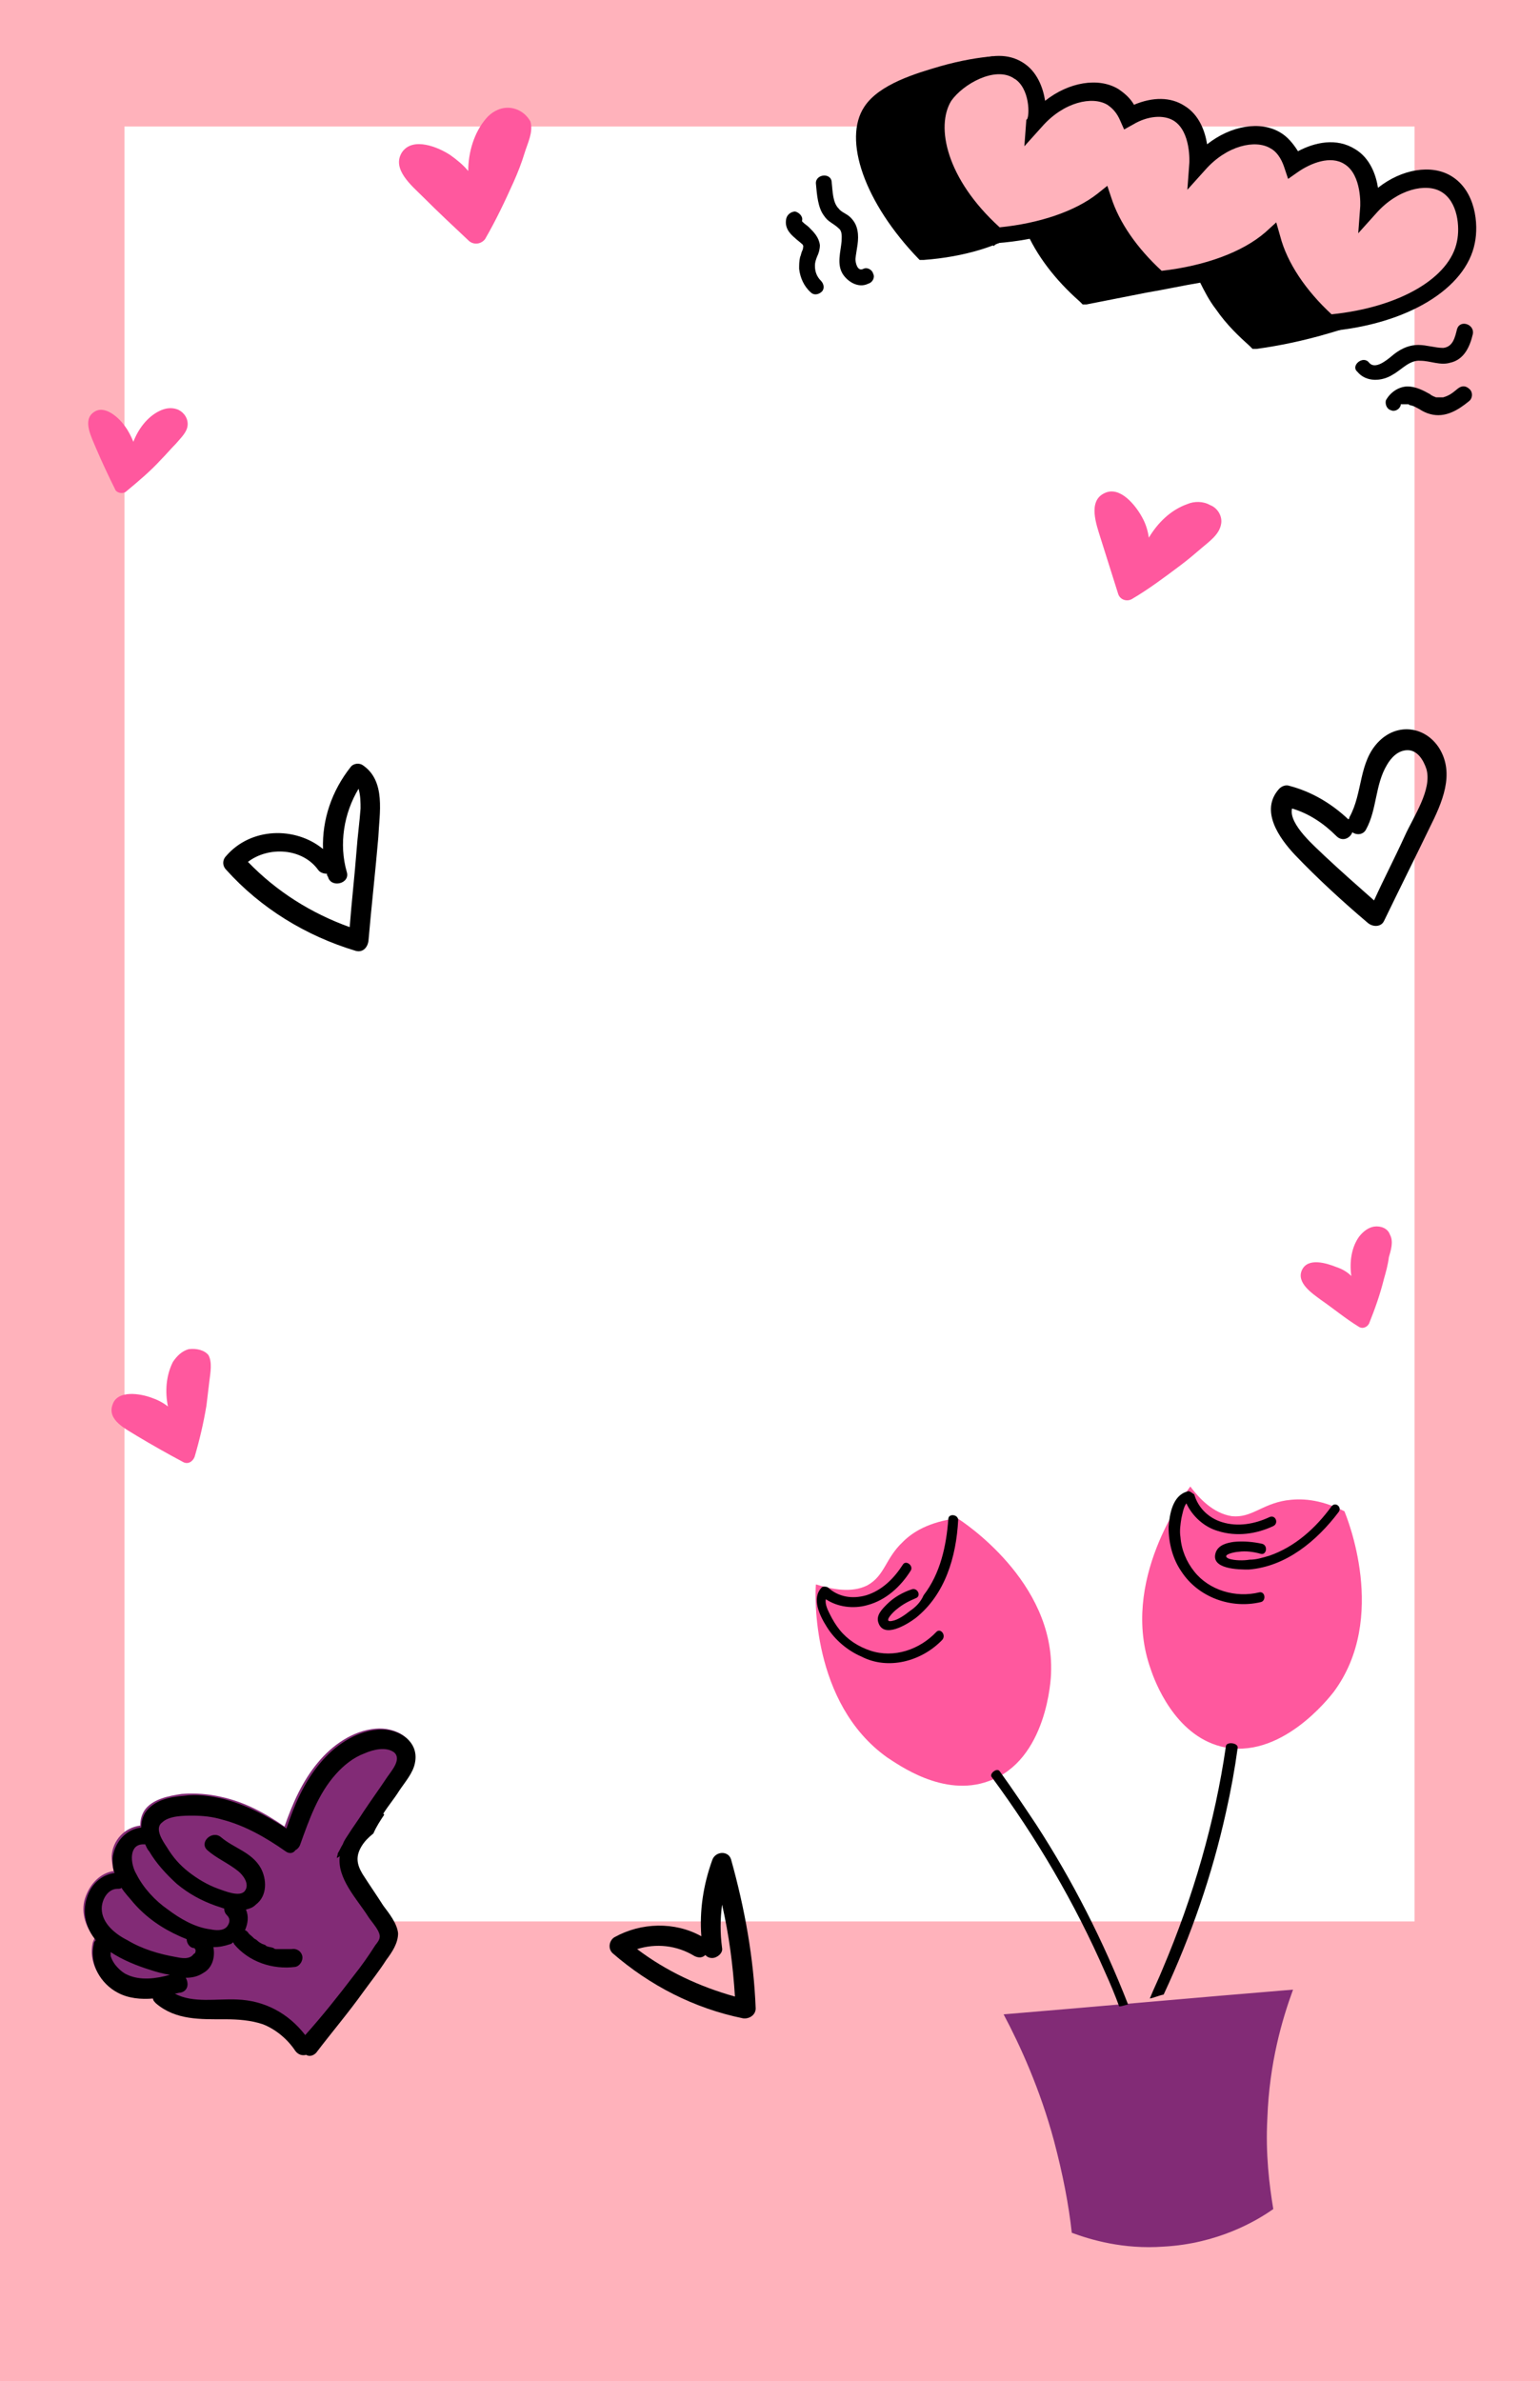
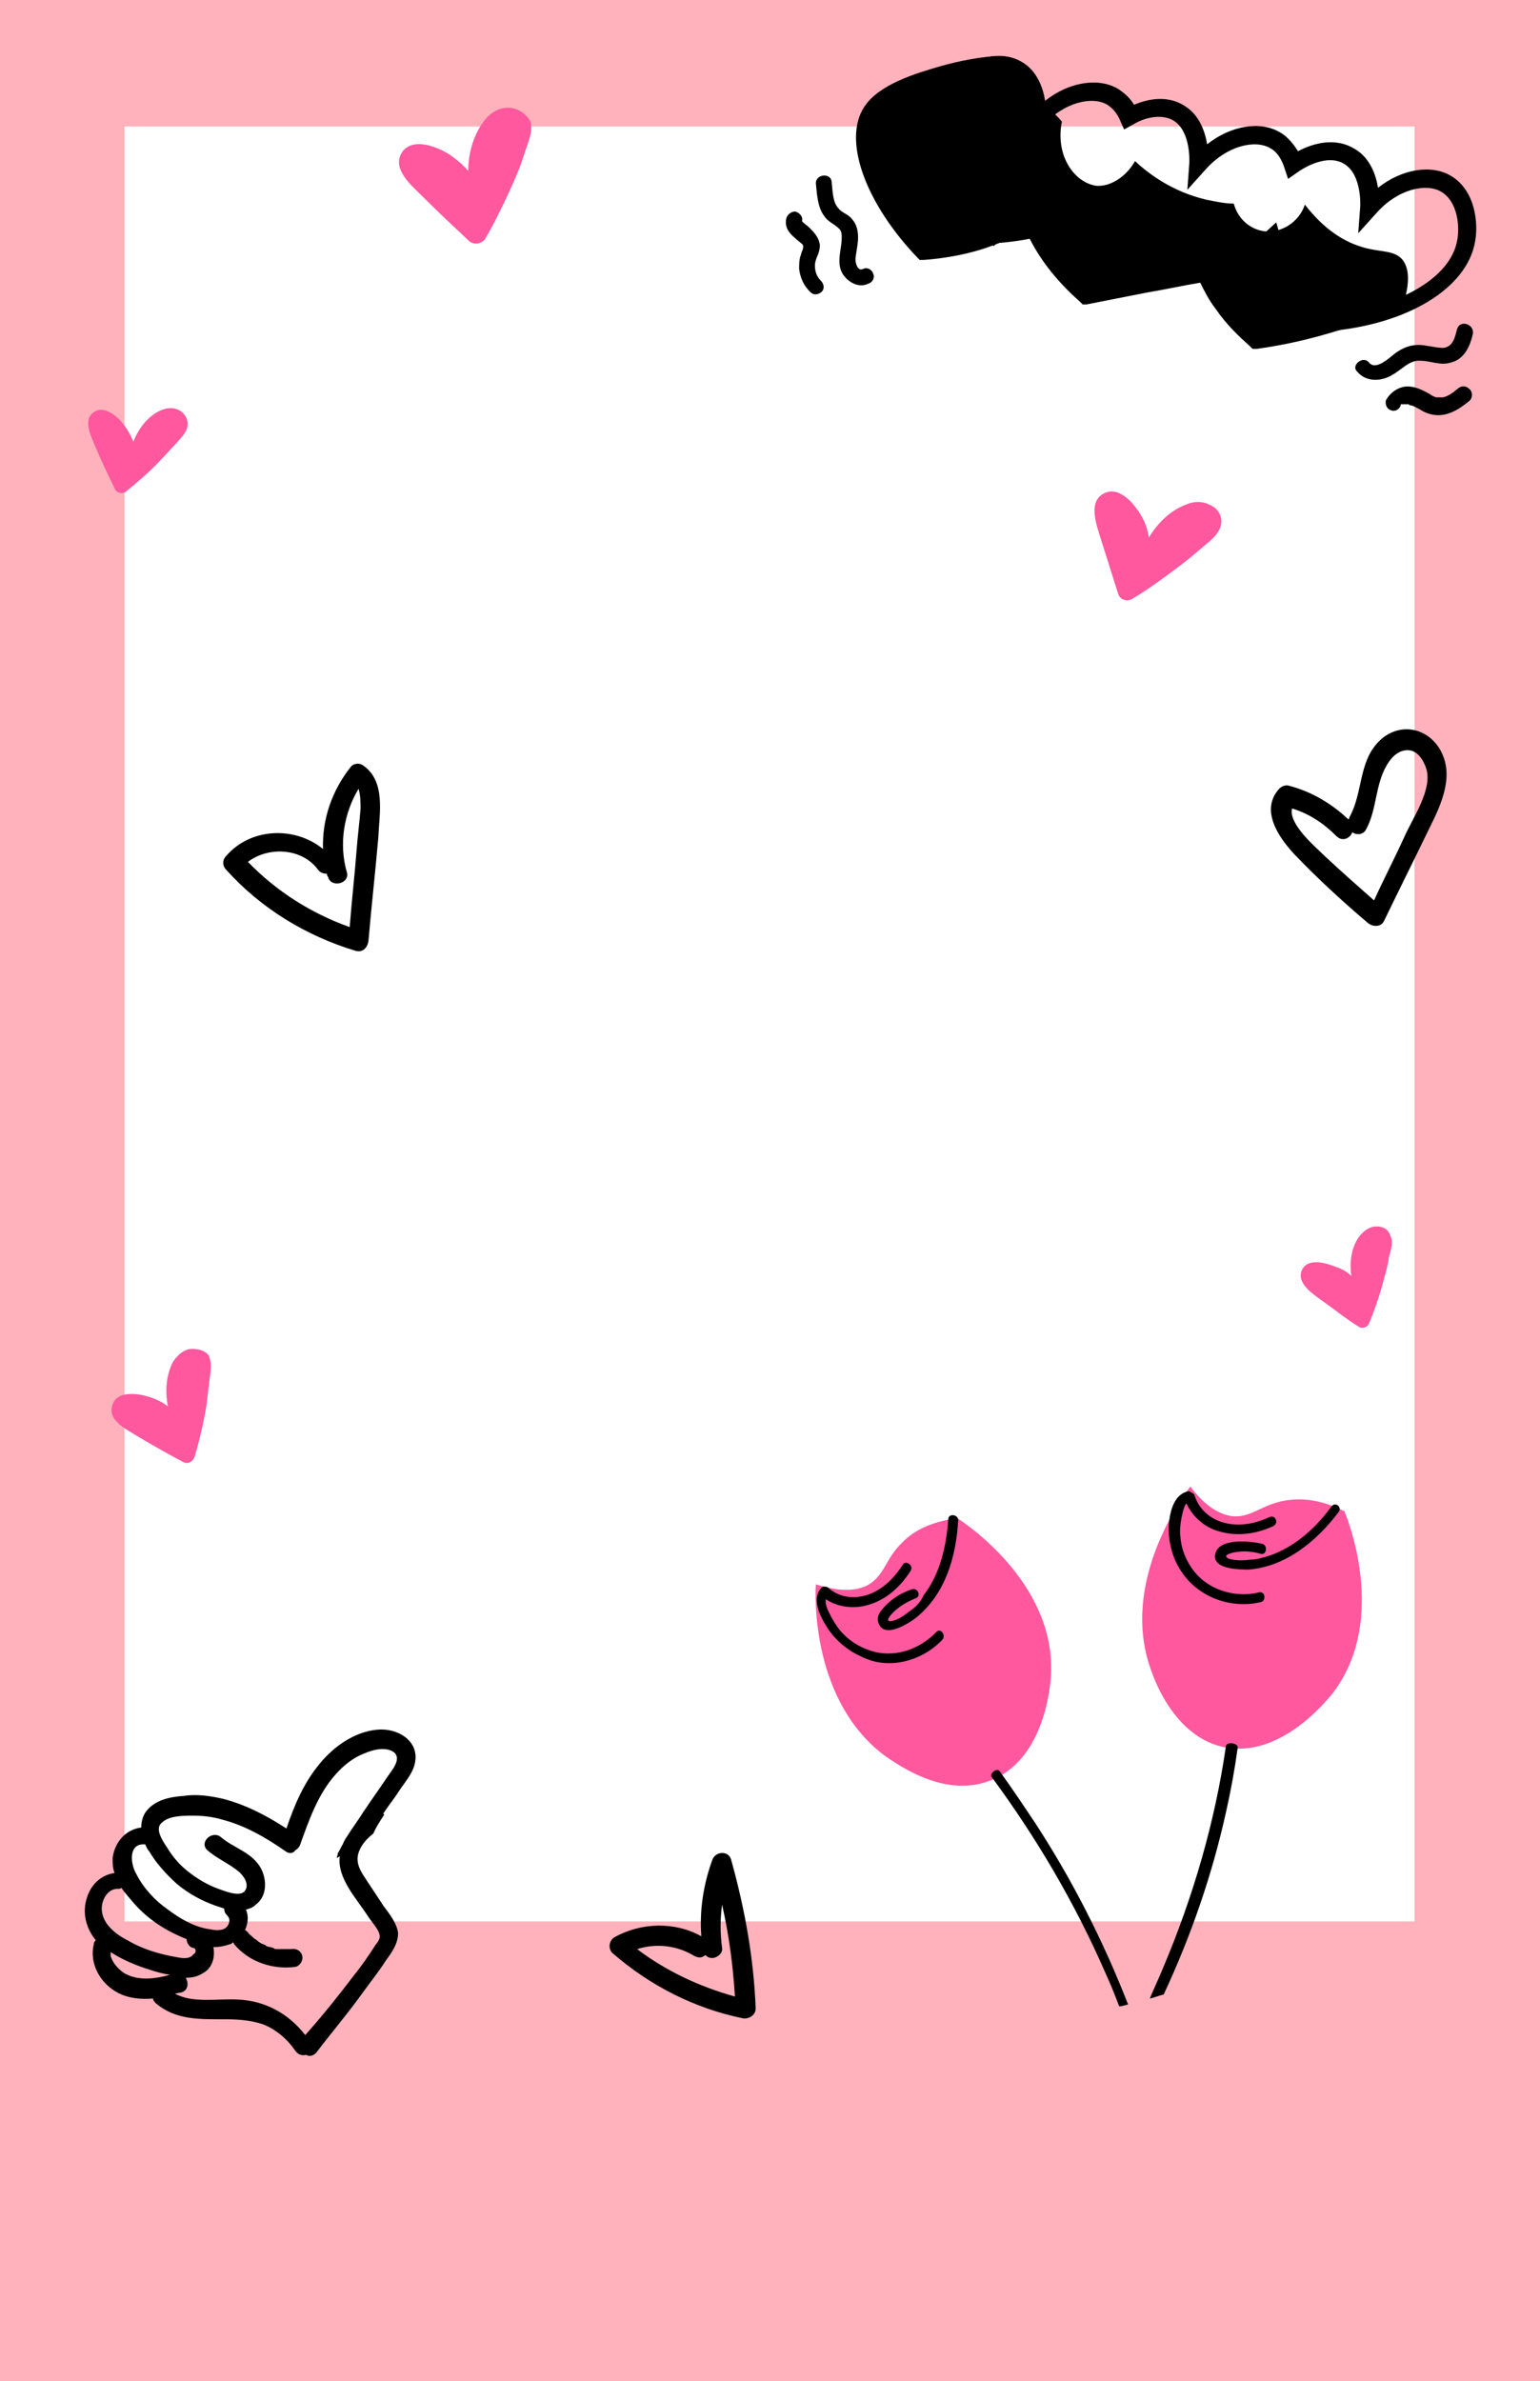
<svg xmlns="http://www.w3.org/2000/svg" height="240.9" preserveAspectRatio="xMidYMid meet" version="1.0" viewBox="0.0 0.0 155.9 240.9" width="155.9" zoomAndPan="magnify">
  <g>
    <g id="change1_1">
      <path d="M0,0v240.9h155.9V0H0z M143.3,194.4H12.6V12.8h130.6V194.4z" fill="#FFB2BB" />
    </g>
    <g id="change2_1">
      <path d="M87.8,160.4c1.8-1,1.8-2.7,3.6-4.4c1-1,2.6-2,5.5-2.4c0.5,0.3,9.9,6.4,9.5,15.7c0,0.5-0.4,8.8-6.3,10.9 c-4.6,1.7-9.2-1.7-10.3-2.4c-7.7-5.5-7.3-16.5-7.2-17.5C84.2,160.8,86.2,161.2,87.8,160.4z M120.5,150.4c-0.6,0.8-7.2,9.6-4,18.5 c0.4,1.2,2.4,6.6,7.1,7.8c6,1.5,11-5,11.4-5.5c5.6-7.5,1.3-17.8,1.1-18.3c-2.6-1.3-4.5-1.3-5.9-1.1c-2.5,0.4-3.5,1.8-5.5,1.6 C122.8,153.1,121.4,151.6,120.5,150.4z" fill="#FF589E" />
    </g>
    <g id="change3_1">
-       <path d="M130.9,201.3c-1.1,3-2.4,7.4-2.6,13c-0.2,3.6,0.2,6.8,0.6,9.2c-1.7,1.2-5.6,3.5-11.1,3.8 c-4.1,0.3-7.4-0.7-9.3-1.4c-0.3-2.8-0.9-5.9-1.8-9.3c-1.4-5.2-3.4-9.6-5.1-12.8C111.3,203,121.1,202.1,130.9,201.3z M31.9,207.5 c-0.3,0.3-0.7,0.4-1,0.2c-0.4,0.1-0.9,0.1-1.1-0.4c-0.8-1.2-2-2.2-3.3-2.7c-1.2-0.5-2.5-0.5-3.8-0.5c-2.5,0-5,0.1-7-1.6 c-0.2-0.1-0.2-0.3-0.3-0.5c-1.2,0.1-2.5,0-3.6-0.6c-1.7-0.9-2.9-2.9-2.4-4.9c0.1-0.2,0.1-0.3,0.2-0.4c-1-1.2-1.5-2.8-0.9-4.3 c0.5-1.3,1.5-2.3,2.8-2.5c-0.1-0.5-0.2-1-0.2-1.5c0.1-1.6,1.3-2.9,2.9-3.1c0-0.5,0.1-1,0.4-1.5c0.8-1.2,2.5-1.5,3.8-1.7 c1.4-0.1,2.7,0,4,0.3c2.3,0.5,4.4,1.6,6.4,3c0.8-2.3,1.8-4.6,3.4-6.5c1.4-1.7,3.5-3.2,5.8-3.4c2-0.2,4.4,1,3.8,3.4 c-0.2,1.1-1,1.9-1.6,2.8c-0.5,0.8-1.1,1.5-1.6,2.3c0,0,0.1,0.1,0.1,0.1c-0.4,0.6-0.8,1.2-1.2,1.9c-0.4,0.4-0.8,0.8-1.2,1.3 c-0.6,1-0.5,1.8,0.1,2.8c0.7,1.1,1.4,2.1,2.1,3.2c0.6,0.8,1.4,1.8,1.5,2.8c0.1,1.1-0.6,1.9-1.2,2.7c-0.7,1.1-1.5,2.2-2.3,3.2 C35.3,203.6,33.6,205.6,31.9,207.5z" fill="#822B76" />
-     </g>
+       </g>
    <g id="change4_1">
      <path d="M120.2,150.9c-1.5,0.4-1.8,2.3-1.9,3.6c0,1.6,0.4,3.2,1.3,4.5c1.7,2.6,5,3.8,8,3.1c0.6-0.1,0.5-1.1-0.1-1 c-2.4,0.6-5.1-0.2-6.6-2.1c-0.8-1-1.3-2.2-1.4-3.5c-0.1-0.6,0-1.3,0.1-1.9c0.1-0.4,0.2-1.1,0.5-1.5c0.6,1.3,1.8,2.4,3.2,2.8 c1.9,0.6,3.9,0.3,5.6-0.5c0.6-0.3,0.2-1.2-0.4-0.9c-1.5,0.7-3.2,1-4.8,0.5c-1.3-0.4-2.4-1.4-2.8-2.8 C120.6,151,120.4,150.8,120.2,150.9z M92.1,163c-0.5,0.4-1.2,0.9-1.8,1c-1,0.2,0.2-1,0.5-1.2c0.6-0.5,1.2-0.8,1.9-1.1 c0.6-0.2,0.2-1.1-0.4-0.9c-0.9,0.3-1.8,0.8-2.5,1.5c-0.5,0.5-1.1,1.1-0.9,1.8c0.5,1.8,3,0.2,3.8-0.4c3-2.4,4.1-6.2,4.3-9.9 c0-0.6-1-0.7-1-0.1c-0.2,2.7-0.8,5.5-2.5,7.7C93.2,162.1,92.7,162.6,92.1,163z M95.4,165.9c0.4-0.5-0.2-1.2-0.6-0.8 c-1.7,1.8-4.3,2.7-6.7,1.9c-1.2-0.4-2.3-1.1-3.1-2.1c-0.4-0.5-0.7-1-1-1.6c-0.2-0.4-0.5-1-0.4-1.5c1.2,0.8,2.8,1,4.2,0.6 c1.9-0.5,3.4-1.9,4.4-3.5c0.3-0.5-0.5-1.1-0.8-0.6c-0.9,1.4-2.1,2.6-3.7,3.1c-1.4,0.4-2.8,0.2-3.9-0.8c-0.2-0.1-0.5-0.1-0.6,0 c-1.1,1.1-0.2,2.9,0.5,4c0.8,1.3,2.1,2.4,3.5,3C89.9,169,93.3,168.1,95.4,165.9z M134.8,152.4c-1.6,2.2-3.7,4.1-6.3,5 c-0.7,0.2-1.3,0.4-2,0.4c-0.6,0.1-1.5,0.1-2.1-0.1c-0.9-0.4,0.7-0.7,1-0.7c0.7-0.1,1.5,0,2.2,0.2c0.6,0.2,0.8-0.8,0.2-1 c-0.9-0.2-1.9-0.3-2.9-0.2c-0.7,0.1-1.5,0.3-1.8,1c-0.7,1.8,2.4,1.8,3.3,1.8c3.8-0.3,6.9-2.9,9.1-5.8 C135.9,152.5,135.2,151.9,134.8,152.4z M124.1,176.7c-1.1,7.6-3.3,15.2-6.4,22.5c-0.4,1-0.9,2-1.3,3c0.5-0.1,0.9-0.3,1.4-0.4 c2.8-6,4.9-12.1,6.3-18.4c0.5-2.2,0.9-4.4,1.2-6.6C125.3,176.3,124.1,176.2,124.1,176.7z M114.2,202.8c-2.5-6.4-5.6-12.5-9.3-18.2 c-1.2-1.8-2.4-3.6-3.7-5.4c-0.3-0.4-1.1,0.3-0.8,0.6c4.5,6.1,8.4,12.7,11.5,19.8c0.5,1.1,1,2.3,1.4,3.4 C113.5,203,113.8,202.9,114.2,202.8z M36.8,201.5c0.8-1.1,1.6-2.1,2.3-3.2c0.6-0.8,1.2-1.7,1.2-2.7c-0.1-1-0.9-2-1.5-2.8 c-0.7-1.1-1.4-2.1-2.1-3.2c-0.6-1-0.7-1.8-0.1-2.8c0.3-0.5,0.7-0.9,1.2-1.3c0.3-0.7,0.7-1.3,1.1-1.9c0,0-0.1-0.1-0.1-0.1 c0.5-0.8,1.1-1.5,1.6-2.3c0.6-0.9,1.4-1.8,1.6-2.8c0.5-2.3-1.8-3.6-3.8-3.4c-2.3,0.2-4.4,1.7-5.8,3.4c-1.6,1.9-2.6,4.2-3.4,6.6 c-2-1.3-4.1-2.4-6.4-3c-1.3-0.3-2.7-0.5-4-0.3c-1.4,0.1-3,0.4-3.9,1.7c-0.3,0.5-0.4,1-0.4,1.5c-1.6,0.2-2.7,1.5-2.9,3.1 c0,0.5,0,1,0.2,1.5c-1.4,0.2-2.4,1.2-2.8,2.5c-0.5,1.5-0.1,3.1,0.9,4.3c-0.1,0.1-0.2,0.2-0.2,0.4c-0.5,2,0.7,4,2.4,4.9 c1.1,0.6,2.4,0.7,3.6,0.6c0,0.2,0.1,0.3,0.3,0.5c2,1.7,4.5,1.6,7,1.6c1.3,0,2.6,0.1,3.8,0.5c1.3,0.5,2.5,1.5,3.3,2.7 c0.3,0.4,0.7,0.5,1.1,0.4c0.3,0.2,0.7,0.1,1-0.2C33.6,205.6,35.3,203.6,36.8,201.5z M14.5,186.6c0.1,0,0.1,0,0.2,0 c0.1,0.2,0.2,0.5,0.4,0.7c0.7,1.2,1.7,2.3,2.8,3.3c1.2,1,2.5,1.7,3.9,2.2c0.3,0.1,0.6,0.2,0.9,0.3c0,0.3,0.1,0.5,0.3,0.7 c0.3,0.3,0.3,0.7,0,1.1c-0.4,0.5-1.2,0.4-1.7,0.3c-1.6-0.2-3.1-1.1-4.3-2c-1.3-0.9-2.5-2.2-3.2-3.6C13.2,188.6,13,186.6,14.5,186.6 z M12.9,199.8c-0.5-0.2-1-0.7-1.3-1.1c-0.2-0.3-0.3-0.5-0.4-0.8c0-0.1,0-0.3,0-0.4c1.2,0.8,2.7,1.4,4,1.8c0.6,0.2,1.3,0.4,2,0.5 C15.8,200.2,14.2,200.4,12.9,199.8z M17.8,198c-1.7-0.3-3.4-0.8-4.9-1.7c-1.2-0.6-2.6-1.7-2.6-3.2c0-0.9,0.6-2,1.6-2 c0.2,0,0.3,0,0.4-0.1c0.3,0.5,0.8,1,1.2,1.5c1.3,1.5,2.9,2.6,4.7,3.4c0.2,0.1,0.5,0.2,0.7,0.3c0,0.4,0.3,0.9,0.8,0.9 c0,0.1,0.1,0.1,0.1,0.2c0,0.2,0,0.3-0.2,0.4C19.2,198.3,18.3,198.1,17.8,198z M24,202.3c-2-0.1-4.5,0.4-6.3-0.6 c0.2,0,0.4-0.1,0.6-0.1c0.8-0.2,0.8-1,0.5-1.5c0.6,0,1.2-0.1,1.8-0.5c0.9-0.5,1.2-1.6,1-2.6c0.6,0,1.1-0.1,1.7-0.3 c0.1,0,0.2-0.1,0.3-0.2c0,0.1,0.1,0.1,0.1,0.2c1.5,1.8,3.9,2.6,6.2,2.3c0.5-0.1,0.8-0.7,0.7-1.1c-0.1-0.5-0.6-0.8-1.1-0.7 c0,0-0.1,0-0.1,0c0,0-0.1,0-0.1,0c-0.1,0-0.2,0-0.4,0c-0.2,0-0.5,0-0.7,0c0,0-0.1,0-0.1,0c0,0-0.1,0-0.1,0c-0.1,0-0.2,0-0.3-0.1 c-0.2-0.1-0.5-0.1-0.7-0.2c0,0-0.1,0-0.1-0.1c0,0,0,0,0,0c-0.1,0-0.2-0.1-0.3-0.1c-0.2-0.1-0.4-0.2-0.6-0.4 c-0.1-0.1-0.2-0.1-0.3-0.2c0,0,0,0,0,0c0,0-0.1-0.1-0.1-0.1c-0.2-0.2-0.4-0.3-0.5-0.5c-0.1-0.1-0.2-0.2-0.3-0.2 c0.3-0.7,0.4-1.4,0.1-2.1c0.4-0.1,0.7-0.2,1-0.5c1.2-0.9,1.1-2.6,0.5-3.7c-0.9-1.6-2.7-2-4-3.1c-0.9-0.8-2.3,0.5-1.4,1.3 c0.9,0.8,2.1,1.3,3.1,2.1c0.5,0.4,1.2,1.3,0.7,2c-0.5,0.7-2.1,0-2.7-0.2c-1.1-0.4-2.1-1-3-1.7c-0.9-0.7-1.6-1.5-2.2-2.5 c-0.4-0.6-1.3-1.9-0.5-2.5c0.7-0.7,2.2-0.7,3.1-0.7c1,0,2,0.1,3,0.4c2.3,0.6,4.4,1.8,6.4,3.2c0.4,0.3,0.8,0.2,1-0.1 c0.2-0.1,0.4-0.3,0.5-0.6c0.9-2.5,1.8-5.1,3.6-7.1c0.8-0.9,1.8-1.7,2.9-2.1c0.9-0.4,2.2-0.7,3-0.1c0.8,0.7-0.3,1.9-0.7,2.5 c-0.8,1.2-1.6,2.3-2.4,3.5c-0.5,0.8-1.1,1.6-1.6,2.4c-0.2,0.3-0.4,0.6-0.5,0.9c-0.2,0.3-0.3,0.6-0.5,0.9c0,0.2-0.1,0.3-0.1,0.5 c0.1-0.1,0.2-0.1,0.3-0.2c-0.3,2.2,1.7,4.3,2.8,6c0.3,0.5,0.8,1,1.1,1.6c0.3,0.6,0.1,0.9-0.3,1.4c-0.7,1.1-1.4,2.1-2.2,3.1 c-1.6,2.1-3.2,4.1-4.9,6C29.2,203.7,26.8,202.4,24,202.3z" fill="inherit" />
    </g>
    <g id="change4_2">
      <path d="M142,31c-2.1,0.9-4.6,1.9-7.4,2.7c-2.7,0.8-5.2,1.3-7.4,1.6l-0.4,0l-0.3-0.3c-1-0.9-2.3-2.1-3.4-3.7 c-0.7-0.9-1.2-1.9-1.6-2.7c-1.8,0.3-3.6,0.7-5.4,1c-2,0.4-4.1,0.8-6.1,1.2l-0.4,0l-0.3-0.3c-2.5-2.2-4.4-4.7-5.5-7.3 c-2.6,1.7-6.2,2.8-10.3,3.1l-0.4,0L93,26.2c-5.5-5.7-7.7-12.1-5.5-15.4c1.5-2.3,5.3-3.4,7.7-4.1c2.1-0.6,4-0.9,5.3-1 c1.8,1.6,3.6,3.2,5.4,5c0.5,0.5,1.1,1,1.6,1.6c-0.7,3.5,1.3,6.2,3.5,6.5c1.4,0.1,3-0.9,3.9-2.5c1.4,1.3,3.8,3.1,7.2,3.9 c1,0.2,1.9,0.4,2.8,0.4c0.4,1.5,1.6,2.6,3.1,2.8c1.7,0.2,3.5-0.9,4.1-2.7c2,2.6,4,3.7,5.5,4.2c2,0.7,3.5,0.3,4.4,1.4 C142.9,27.5,142.5,29.4,142,31z" fill="inherit" />
    </g>
    <g id="change1_2">
-       <path d="M134.5,32.7c-3.1-2.8-5-5.8-5.8-8.6c-2.5,2.2-6.5,3.7-11.4,4.2c-2.9-2.6-4.8-5.4-5.6-8 c-2.5,1.9-6.3,3.2-10.8,3.6c-5.6-5-7.4-11-5.3-14.2c1.4-2.1,5.1-4.1,7.5-2.6c2.2,1.4,2,4.9,2,5.1c2.4-2.8,5.7-3.6,7.7-2.4 c0.8,0.5,1.3,1.2,1.6,2c1.6-0.9,3.6-1.3,5-0.4c2.2,1.4,2,4.9,2,5.1c2.4-2.8,5.7-3.6,7.7-2.4c0.9,0.5,1.5,1.4,1.8,2.4 c1.7-1.2,4-1.9,5.7-0.8c2.2,1.4,2,4.9,2,5.1c2.4-2.8,5.7-3.6,7.7-2.4c2,1.2,2.3,4.1,2,5.9C147.6,28.8,142.1,32.1,134.5,32.7z" fill="#FFB2BB" />
-     </g>
+       </g>
    <g id="change4_3">
      <path d="M100.6,24.9l-0.3-0.3c-5.7-5-8-11.5-5.5-15.4c1.5-2.4,5.8-4.7,8.7-2.9c1.5,0.9,2.1,2.6,2.3,3.9c2.4-1.9,5.4-2.4,7.4-1.2 c0.6,0.4,1.2,0.9,1.6,1.6c1.9-0.8,3.7-0.8,5.1,0.1c1.5,0.9,2.1,2.6,2.3,3.9c2.4-1.9,5.4-2.4,7.4-1.2c0.7,0.4,1.3,1.1,1.8,1.9 c1.7-0.9,3.9-1.4,5.8-0.2c1.5,0.9,2.1,2.6,2.3,3.9c2.4-1.9,5.4-2.4,7.4-1.2c2.5,1.5,2.8,4.9,2.4,6.8l0,0c-0.9,4.6-6.8,8.2-14.7,8.9 l-0.4,0l-0.3-0.3c-2.6-2.3-4.6-5.1-5.6-7.7c-2.7,1.9-6.5,3.2-10.9,3.6l-0.4,0l-0.3-0.3c-2.5-2.2-4.4-4.7-5.5-7.3 c-2.6,1.7-6.2,2.8-10.3,3.1L100.6,24.9z M102.9,8.1c-0.1-0.1-0.2-0.1-0.3-0.2c-1.9-1.2-5.1,0.6-6.3,2.3c-1.6,2.6-0.5,7.9,4.9,12.8 c4-0.4,7.6-1.6,9.9-3.4l1-0.8l0.4,1.2c0.8,2.5,2.6,5.1,5.1,7.4c4.4-0.5,8.2-1.9,10.5-3.9l1.1-1l0.4,1.4c0.7,2.7,2.6,5.5,5.2,7.9 c6.9-0.7,12-3.7,12.7-7.4c0.3-1.4,0.1-4-1.6-5c-1.5-0.9-4.4-0.3-6.6,2.2l-1.8,2l0.2-2.7c0,0,0.2-3.2-1.6-4.3 c-1.4-0.9-3.4-0.1-4.7,0.8l-1,0.7l-0.4-1.2c-0.3-0.9-0.8-1.6-1.4-1.9c-1.5-0.9-4.4-0.3-6.6,2.2l-1.8,2l0.2-2.7c0,0,0.2-3.2-1.6-4.3 c-1-0.6-2.6-0.5-4.1,0.4l-0.9,0.5l-0.4-0.9c-0.3-0.7-0.7-1.2-1.3-1.6c-1.5-0.9-4.4-0.3-6.6,2.2l-1.8,2l0.2-2.7 C104.2,12.2,104.4,9.3,102.9,8.1z" fill="inherit" />
    </g>
    <g id="change4_4">
      <path d="M81.3,24.9C81.3,24.8,81.3,24.8,81.3,24.9c0-0.1,0-0.1,0-0.1c0.1,0.2-0.2-0.3-0.1-0.1c-0.2-0.2-0.5-0.4-0.7-0.6 c-0.6-0.5-1.1-1.1-0.9-2c0.1-0.4,0.5-0.7,0.9-0.7c0.4,0.1,0.8,0.5,0.7,0.9c0,0,0,0,0,0.1c0,0,0,0,0,0c0,0,0,0,0,0 c0,0,0.1,0.1,0.1,0.1c0.2,0.2,0.4,0.3,0.6,0.5c0.5,0.5,1,1,1.1,1.8c0,0.4-0.1,0.8-0.3,1.2c-0.1,0.3-0.2,0.5-0.2,0.9 c0,0.6,0.2,1.1,0.6,1.5c0.3,0.3,0.4,0.8,0.1,1.1c-0.3,0.3-0.8,0.4-1.1,0.1c-0.7-0.6-1.1-1.5-1.2-2.4c0-0.4,0-0.8,0.1-1.2 c0.1-0.2,0.1-0.4,0.2-0.6c0.1-0.2,0.1-0.3,0.1-0.4C81.4,24.8,81.4,25,81.3,24.9z M142.5,39.1c0.8,0,1.6,0.4,2.3,0.8 c0.1,0.1,0,0,0.1,0.1c0.1,0,0.2,0.1,0.2,0.1c0.1,0,0.2,0.1,0.3,0.1c0,0,0,0,0,0c0,0,0.1,0,0.1,0c0.1,0,0.2,0,0.2,0c0,0,0.1,0,0.1,0 c0.1,0,0.1,0,0.2,0c0,0,0.1,0,0.1,0c0.7-0.2,1-0.5,1.5-0.9c0.4-0.3,0.8-0.3,1.2,0.1c0.3,0.3,0.3,0.9-0.1,1.2 c-1.1,0.9-2.4,1.7-3.9,1.3c-0.4-0.1-0.8-0.3-1.1-0.5c-0.4-0.2-0.5-0.3-0.9-0.4c-0.1,0-0.1,0-0.2-0.1c0,0-0.1,0-0.2,0 c0,0-0.1,0-0.2,0c-0.1,0-0.1,0-0.2,0c-0.2,0,0.1,0-0.1,0c0,0,0,0-0.1,0c0,0,0,0,0,0c0,0,0,0,0,0c0,0,0,0,0,0c0,0,0,0.1,0,0.1 c-0.1,0.4-0.6,0.7-1,0.5c-0.4-0.1-0.6-0.6-0.5-1C140.8,39.6,141.7,39.1,142.5,39.1z M138.6,36.7c0.6,0.7,1.7-0.2,2.2-0.6 c0.8-0.7,1.7-1.2,2.8-1.2c0.8,0,1.7,0.3,2.5,0.3c1-0.1,1.2-1.1,1.4-1.9c0.3-1,1.8-0.5,1.6,0.5c-0.3,1.3-0.9,2.6-2.3,2.9 c-1,0.3-2-0.2-3-0.2c-1.1-0.1-1.9,0.9-2.8,1.4c-1.1,0.7-2.7,0.8-3.6-0.3C136.7,37,138,35.9,138.6,36.7z M82.6,18.6 c-0.1-1,1.6-1.2,1.6-0.1c0.1,0.9,0.1,2,0.7,2.6c0.3,0.4,0.8,0.5,1.2,0.9c0.4,0.4,0.6,0.8,0.7,1.3c0.2,1-0.1,1.9-0.2,2.9 c0,0.4,0.2,1.3,0.8,1c0.4-0.2,0.9,0.1,1,0.5c0.2,0.4-0.1,0.9-0.5,1c-1,0.5-2.1-0.2-2.6-1c-0.6-1-0.2-2.2-0.1-3.3 c0-0.4,0.1-1-0.3-1.3c-0.2-0.2-0.5-0.4-0.8-0.6c-0.3-0.2-0.5-0.4-0.7-0.7C82.8,21,82.7,19.7,82.6,18.6z" fill="inherit" />
    </g>
    <g id="change2_2">
      <path d="M123.6,53.1c-0.2,1-1.2,1.7-1.9,2.3c-0.7,0.6-1.4,1.2-2.2,1.8c-1.6,1.2-3.2,2.4-4.9,3.4 c-0.5,0.3-1.2,0.1-1.4-0.5c-0.6-1.9-1.2-3.8-1.8-5.7c-0.4-1.3-1.3-3.7,0.4-4.5c1.6-0.8,3.2,1.3,3.8,2.4c0.4,0.7,0.6,1.4,0.7,2.1 c0.9-1.5,2.2-2.8,3.9-3.4c0.7-0.3,1.6-0.3,2.3,0.1C123.3,51.4,123.8,52.3,123.6,53.1z M139.1,124.1c-0.6,0.1-1.1,0.5-1.5,1 c-0.8,1.1-1,2.6-0.8,4c-0.4-0.4-0.9-0.7-1.5-0.9c-1-0.4-2.9-1-3.5,0.3c-0.6,1.3,1.1,2.4,1.9,3c1.3,0.9,2.5,1.9,3.8,2.7 c0.4,0.3,0.9,0.1,1.1-0.3c0.6-1.5,1.1-2.9,1.5-4.5c0.2-0.7,0.4-1.4,0.5-2.2c0.2-0.7,0.5-1.6,0.1-2.3 C140.5,124.3,139.8,124,139.1,124.1z M12.8,49.7c1.2-1,2.4-2,3.5-3.2c0.5-0.5,1-1.1,1.5-1.6c0.5-0.6,1.2-1.2,1.2-2 c0-0.7-0.5-1.3-1.1-1.5c-0.6-0.2-1.2-0.1-1.8,0.2c-1.2,0.6-2.1,1.8-2.6,3.1c-0.2-0.5-0.5-1.1-0.8-1.5c-0.6-0.9-2.1-2.3-3.2-1.5 c-1.2,0.8-0.2,2.6,0.2,3.6c0.6,1.4,1.3,2.9,2,4.3C11.9,49.9,12.5,50,12.8,49.7z M19.1,136.5c-0.7,0.2-1.2,0.7-1.6,1.3 c-0.7,1.4-0.8,3-0.5,4.5c-0.5-0.4-1.1-0.7-1.7-0.9c-1.1-0.4-3.4-0.8-3.9,0.7c-0.6,1.6,1.4,2.5,2.5,3.2c1.5,0.9,3.1,1.8,4.6,2.6 c0.5,0.3,1,0,1.2-0.5c0.5-1.7,0.9-3.4,1.2-5.2c0.1-0.8,0.2-1.7,0.3-2.5c0.1-0.8,0.3-1.9-0.1-2.6C20.7,136.6,19.9,136.4,19.1,136.5z M51.4,10.9c-0.9,0-1.7,0.5-2.2,1.1c-1.2,1.4-1.8,3.4-1.8,5.3c-0.5-0.6-1.1-1.1-1.8-1.6c-1.2-0.8-3.8-1.9-4.9-0.3 c-1.1,1.7,1,3.4,2.1,4.5c1.5,1.5,3.1,3,4.7,4.5c0.5,0.4,1.2,0.3,1.6-0.2c1.1-1.9,2-3.8,2.9-5.8c0.4-0.9,0.8-1.9,1.1-2.9 c0.3-1,0.9-2.1,0.6-3.2C53.2,11.4,52.3,10.9,51.4,10.9z" fill="#FF589E" />
    </g>
    <g id="change4_5">
      <path d="M72.1,188.2c-0.9,2.5-1.3,5.1-1.1,7.7c-2.7-1.5-6.1-1.4-8.8,0.1c-0.5,0.3-0.7,1.1-0.2,1.6c3.8,3.3,8.3,5.6,13.2,6.6 c0.6,0.1,1.3-0.3,1.3-1c-0.2-5.1-1.1-10.1-2.5-15.1C73.7,187.2,72.4,187.3,72.1,188.2z M64.5,197.2c1.9-0.6,4-0.4,5.8,0.7 c0.4,0.2,0.8,0.2,1.1-0.1c0.2,0.2,0.4,0.3,0.7,0.3c0.5,0,1.1-0.5,1-1c-0.2-1.5-0.2-2.9,0-4.4c0.7,3.1,1.1,6.1,1.3,9.3 C70.8,201,67.4,199.4,64.5,197.2z M145.7,75.7c-1.4-2.2-4.2-2.6-6.1-0.7c-2.1,2.1-1.6,5.2-3,7.7c0,0.1,0,0.1-0.1,0.2 c-1.7-1.6-3.7-2.8-6-3.4c-0.3-0.1-0.7,0-1,0.3c-2,2.2,0,5,1.6,6.7c2.3,2.4,4.8,4.7,7.4,6.9c0.5,0.4,1.3,0.4,1.6-0.2 c1.5-3.1,3.1-6.3,4.6-9.4C146,81.2,147.3,78.3,145.7,75.7z M142.2,84.6c-1,2.2-2.1,4.3-3.1,6.5c-1.7-1.5-3.4-3-5-4.5 c-0.8-0.8-3.7-3.2-3.3-4.8c1.7,0.5,3.2,1.5,4.5,2.8c0.6,0.6,1.4,0.2,1.6-0.4c0.4,0.3,1.1,0.3,1.4-0.3c1.1-2,0.9-4.5,2.1-6.5 c0.4-0.7,1.1-1.5,2.1-1.5c1,0,1.6,1,1.9,1.9C145,79.9,143.1,82.6,142.2,84.6z M36.7,77.4c-0.3-0.2-0.9-0.2-1.2,0.2 c-1.9,2.4-2.9,5.3-2.8,8.3c-2.8-2.3-7.3-2.2-9.8,0.7c-0.4,0.4-0.4,1,0,1.4c3.5,3.9,8.1,6.7,13.1,8.2c0.7,0.2,1.2-0.3,1.3-1 c0.3-3.5,0.7-7,1-10.5C38.4,82.3,39.1,79,36.7,77.4z M36.5,81.8c-0.1,1.4-0.3,2.8-0.4,4.2c-0.2,2.6-0.5,5.2-0.7,7.8 c-3.9-1.4-7.4-3.6-10.3-6.6c2.1-1.6,5.5-1.4,7.1,0.8c0.2,0.3,0.6,0.4,0.9,0.4c0,0.1,0,0.2,0.1,0.3c0.3,1.2,2.3,0.7,1.9-0.5 c-0.8-2.8-0.3-5.9,1.2-8.4C36.5,80.5,36.5,81.2,36.5,81.8z" fill="inherit" />
    </g>
  </g>
</svg>